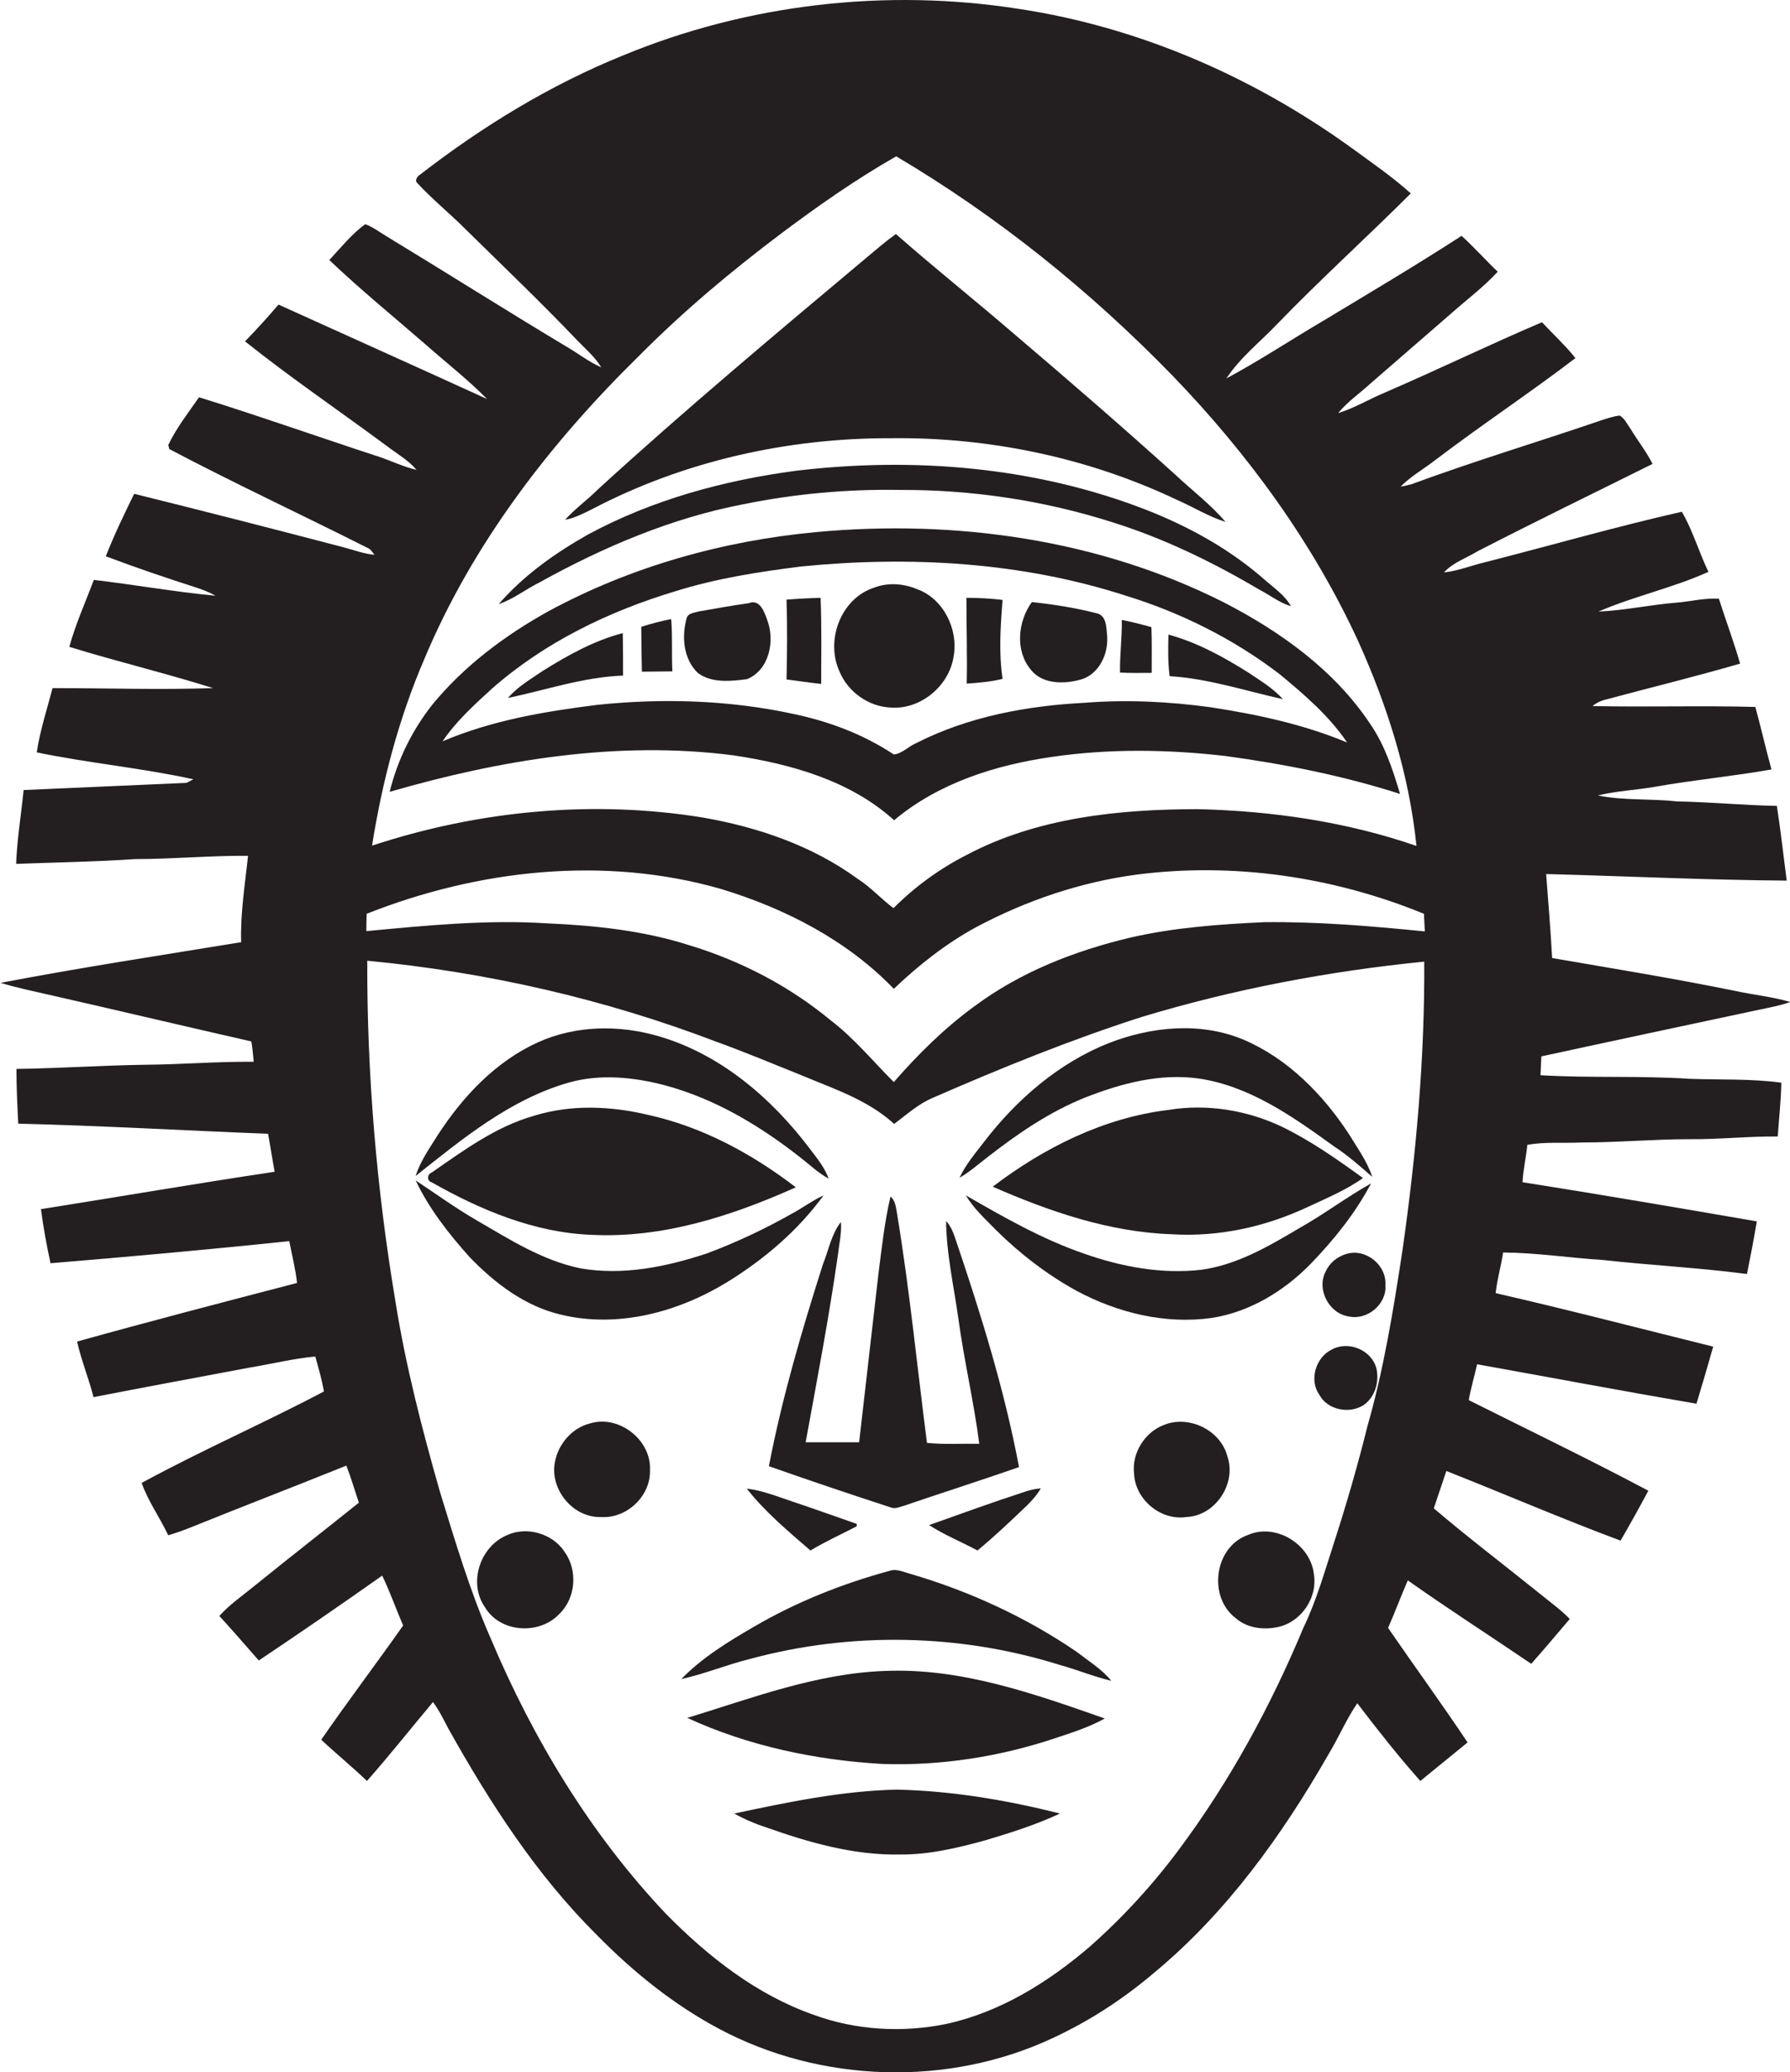
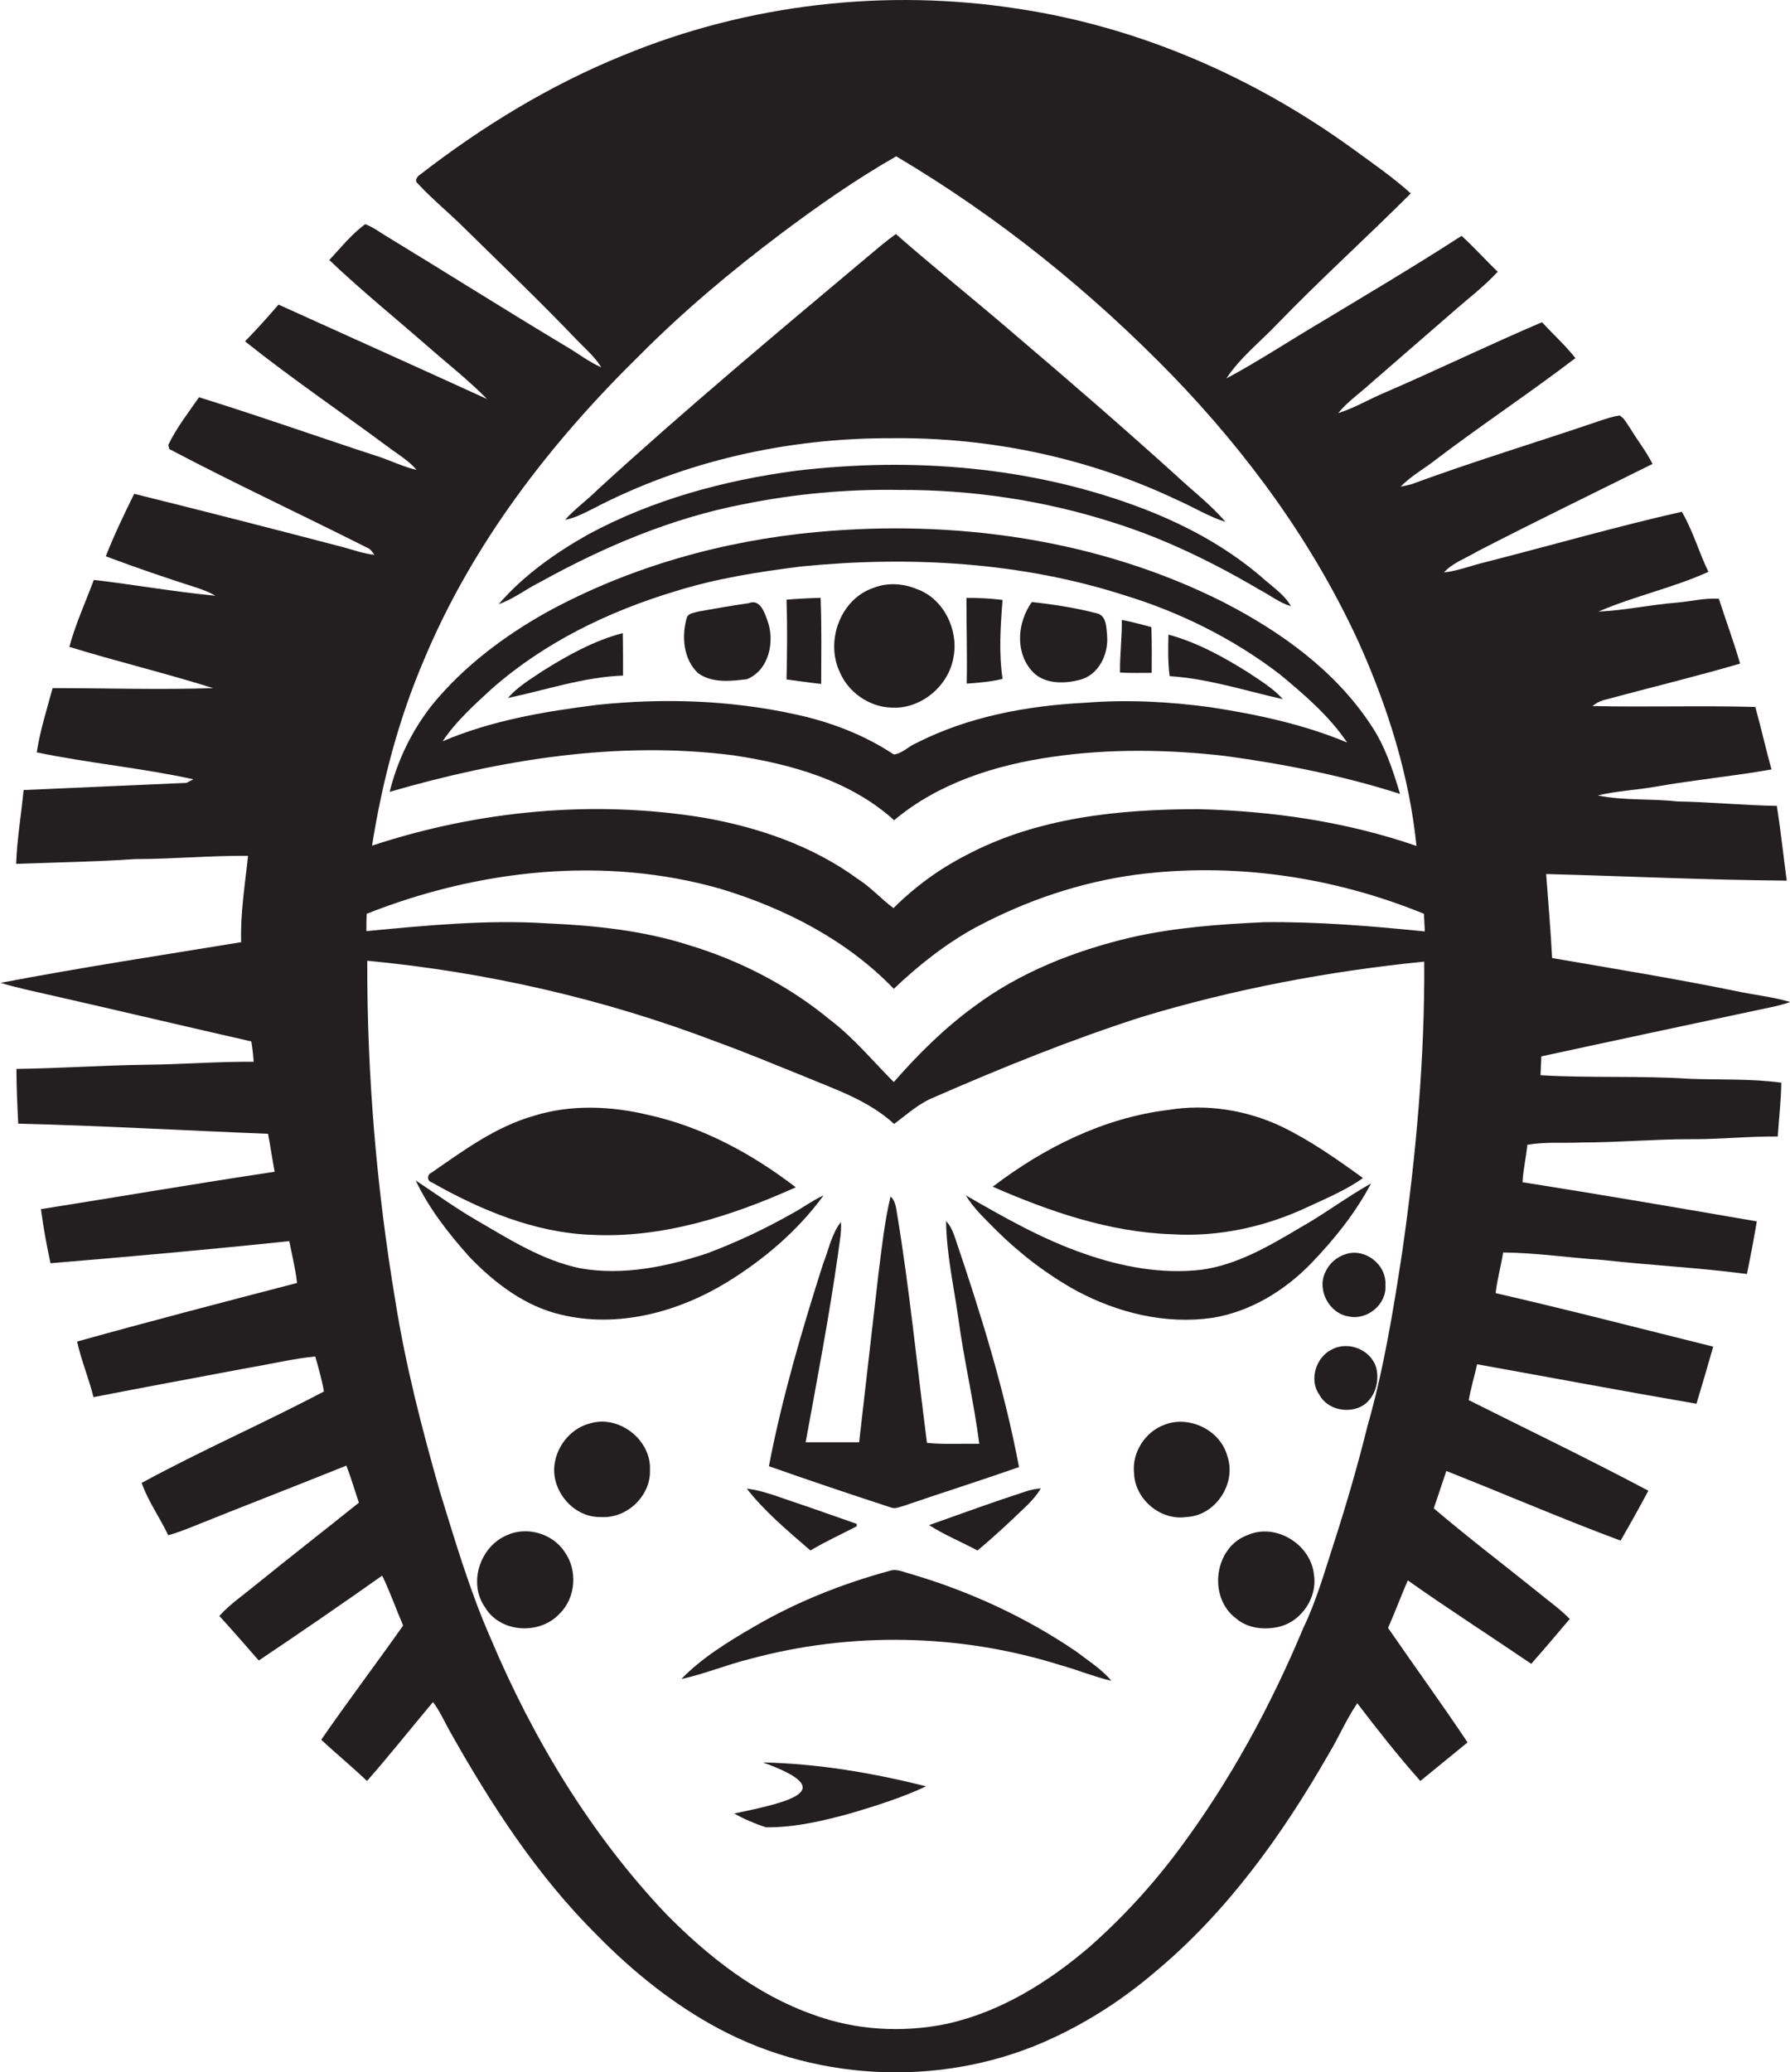
<svg xmlns="http://www.w3.org/2000/svg" version="1.1" id="Layer_1" x="0px" y="0px" viewBox="0 0 599 693.2" enable-background="new 0 0 599 693.2" xml:space="preserve">
  <g>
    <path fill="#231F20" d="M515.5,359.7c0.1-2.1,0.2-4.2,0.3-6.3c24.4-5.3,48.9-10.5,73.3-15.7c3.3-0.7,6.7-1.3,10-2.5   c-6.2-1.8-12.6-2.4-18.9-3.8c-20.2-4.1-40.5-7.4-60.8-10.9c-0.5-9.4-1.3-18.8-2-28.1c26.8,0.7,53.7,2,80.5,2.2   c-1.1-8.3-2-16.7-3.3-25c-11.2-0.2-22.3-1.3-33.5-1.5c-8.8-1-17.7-0.2-26.4-2c6.3-1.5,12.8-1.8,19.2-2.9c12.9-2.3,26-3.5,38.9-5.8   c-1.9-6.9-3.5-14-5.4-20.9c-18.2-0.5-36.4,0.1-54.5-0.3c1.1-0.9,2.4-1.6,3.8-2c15.2-4.1,30.5-7.8,45.6-12.2   c-2.1-7.3-4.8-14.5-7.1-21.7c-4.8-0.3-9.4,0.9-14.1,1.3c-8.8,0.7-17.4,2.6-26.2,3c12-5.2,24.9-7.9,36.8-13.3   c-3.2-6.6-5.2-13.8-8.9-20.1c-22.1,5-43.9,11.3-65.9,16.9c-4.6,1.1-9,2.9-13.7,3.4c3-3.3,7.5-4.8,11.3-7.1   c19.4-10,39-19.5,58.5-29.2c-2.1-4.2-5-7.8-7.4-11.8c-1.1-1.5-1.9-3.4-3.6-4.4c-2.2,0.3-4.3,1-6.4,1.7   c-21.1,7.2-42.4,13.6-63.3,21.3c-1.2,0.3-2.4,0.6-3.6,0.8c3.5-3.6,8.1-6.1,12-9.2c15.3-11.6,31.3-22.2,46.5-33.8   c-3.4-4.3-7.5-8-11.2-12c-17.6,7.5-34.9,15.9-52.5,23.5c-5.3,2.2-10.2,5.2-15.7,6.9c3.1-3.8,7.1-6.5,10.7-9.8   c9.1-7.9,18.2-15.8,27.3-23.7c5.2-4.6,10.7-8.7,15.4-13.8c-4.1-3.9-7.9-8.2-12.1-12c-15.3,9.9-31,19.2-46.6,28.6   c-10.7,6.3-21.1,13.2-32.1,19.1c4.6-7,11.3-12.2,17-18.2c14.5-15,30-29,44.7-43.7c-6.2-5.6-13.1-10.3-19.8-15.2   C419.5,25.8,381.3,9.1,341.1,3C296.6-4,250.3,1.3,208.6,18.5c-24.5,9.9-47.2,23.8-68,39.9c-0.9,0.5-2,2-0.9,2.9   c5,5.4,10.7,10,15.9,15.2c12.6,12.4,25.4,24.6,37.6,37.4c2.8,2.9,5.9,5.5,8,9c-4.3-1.9-7.9-4.8-11.9-7.1   c-20.2-12.1-40.1-24.7-60.2-36.9c-2.3-1.4-4.4-3-6.9-3.9c-4.5,3.3-8.2,7.9-12,12c10.4,9.9,21.6,19,32.4,28.4   c6.8,6,14,11.6,20.4,18.1c-23.2-10.6-46.6-21.1-69.8-31.6c-3.6,4.2-7.3,8.3-11.2,12.3c15.4,12.3,31.8,23.4,47.7,35.2   c3.3,2.5,7,4.6,9.7,7.8c-4.3-1-8.2-2.9-12.3-4.3c-20.2-6.6-40.2-13.7-60.5-20c-3.6,5.2-7.6,10.3-10.3,16c0.1,0.3,0.3,0.9,0.3,1.3   c21.8,11.5,44.2,21.9,66.2,33c1.2,0.4,1.8,1.5,2.5,2.4c-3.5-0.3-6.9-1.6-10.3-2.5C91.7,177,68.3,171,44.9,165.2   c-3.4,6.9-6.7,13.8-9.5,20.9c10.1,3.8,20.4,7.3,30.7,10.6c2.1,0.7,4.1,1.5,6,2.6C58.5,198,45,195.6,31.4,194   c-2.8,7.5-6.1,14.7-8.2,22.4c15.9,4.9,32.2,8.8,48.1,13.8c-17.9,0.6-35.8,0-53.7,0c-1.9,7.1-4.2,14.2-5.3,21.5   c17.3,3.6,35.1,5.2,52.4,9c-0.6,0.3-1.7,0.9-2.3,1.2c-18.1,0.8-36.3,1.6-54.5,2.4c-0.8,8.2-2.2,16.4-2.5,24.7   c13.3-0.5,26.5-0.7,39.8-1.6c12.6,0,25.2-1.2,37.8-1.1c-1,9.6-2.6,19.2-2.3,28.9c-26.9,4.4-53.8,8.5-80.5,13.6c5.9,1.8,12,3,18,4.4   c22,5,43.9,10.2,65.9,15.2c0.4,2.3,0.6,4.5,0.8,6.8c-12.1-0.1-24.1,0.9-36.2,1c-14.4,0.2-28.8,1.2-43.2,1.4   c0,6.1,0.3,12.2,0.6,18.3c27.9,0.7,55.7,2.3,83.6,3.4c0.8,4.2,1.4,8.4,2.2,12.7c-26.1,3.9-52.2,8.4-78.2,12.5   c0.8,6.1,1.9,12.1,3.2,18.1c26.6-2.2,53.3-4.6,79.9-7.4c0.9,4.7,2.1,9.3,2.6,14c-24.6,6.4-49.2,12.8-73.6,19.6   c1.4,6.3,3.9,12.3,5.5,18.6c17.4-3.4,34.8-6.6,52.3-9.9c7.3-1.2,14.5-3,21.9-3.7c1.1,3.9,2.2,7.7,2.9,11.7   c-20.1,10.6-41,19.7-61,30.6c2.2,6.2,6.1,11.6,8.9,17.5c2.8-0.8,5.5-1.8,8.2-2.9c17.1-6.9,34.3-13.5,51.4-20.4   c1.6,4.1,2.8,8.3,4.2,12.4c-11.6,9.3-23.3,18.4-34.9,27.8c-4,3.3-8.3,6.2-11.8,10.1c4.5,4.9,8.8,9.9,13.2,14.9   c13.9-9.3,27.7-18.8,41.3-28.4c2.6,5.4,4.6,11.1,7,16.7c-9,12.8-18.5,25.3-27.4,38.2c5,4.7,10.3,9,15.3,13.8   c7.6-8.6,14.7-17.6,22.1-26.4c2.1,2.8,3.6,6,5.2,9c13.9,24.8,29.5,49,49.8,69.1c12,12.2,25.5,23.1,40.7,31.2   c34.1,18.2,76.7,19.5,111.7,3.1c12.3-5.7,23.8-13.2,34.1-22c24.1-20,42.6-45.8,58.1-72.8c3.4-5.6,6-11.8,9.7-17.2   c6.8,8.9,13.7,17.7,21.1,26c5.3-4.3,10.5-8.6,15.8-12.9c-8.6-12.9-17.8-25.5-26.6-38.3c2.3-5.2,4.3-10.6,6.6-15.9   c13.6,9.6,27.6,18.6,41.3,27.9c4.4-4.9,8.6-10,12.9-15c-3.1-3.2-6.8-5.8-10.2-8.6c-11.8-9.5-23.8-18.6-35.3-28.4   c1.4-4.2,2.8-8.3,4.2-12.5c19.5,7.7,38.7,16,58.3,23.3c3.2-5.5,6.3-11.1,9.3-16.7c-19.8-10.5-40.1-20.3-60.1-30.3   c0.7-4,1.9-8,2.8-12c24.5,4.4,48.9,9,73.4,13.2c1.9-6.3,3.8-12.7,5.6-19.1c-24.2-6-48.4-12.3-72.8-17.9c0.5-4.6,1.8-9,2.5-13.6   c11.2,0.1,22.2,1.8,33.3,2.5c16.1,1.8,32.3,2.6,48.3,4.7c1.2-5.9,2.3-11.7,3.3-17.6c-26.1-4.5-52.3-9-78.4-13.1   c0.2-4.2,1.2-8.3,1.6-12.5c6-1.1,12.2-0.5,18.3-0.8c12,0,24-1.1,36-1.1c9.8,0.1,19.6-1,29.5-0.9c0.4-6,1.1-12,1.2-18   c-10.2-1.4-20.5-0.9-30.7-1.3C548.6,359.8,532,360.7,515.5,359.7z M141.9,220.7c16.2-38.8,42.3-72.6,72.1-101.8   c14.7-14.8,30.7-28.2,47.3-40.7c12.4-9.3,25.1-18.2,38.6-25.9c34,20.1,65,45.1,92.5,73.4c25.2,26.1,46.9,55.8,62.1,88.8   c9.8,21.7,17.1,44.8,19.5,68.5c-23.4-8.1-48.3-11.7-73-12.3c-26.5,0-54,2.8-77.7,15.4c-9,4.6-17.2,10.6-24.3,17.7   c-4.2-3.1-7.6-7-12-9.8c-15.2-11.1-33.4-17.3-51.8-20.5c-36.9-6-75.2-2.3-110.7,9.4C127.9,261.5,133.4,240.5,141.9,220.7z    M469.3,418.4c-3,19.7-6.2,39.5-11.7,58.7c-3.2,12.9-6.9,25.7-11,38.4c-3.2,9.8-6,19.9-10.5,29.2c-10.9,26.1-24.5,51.1-41.4,73.8   c-8.9,12-19,23-30.1,32.8c-13.9,11.9-30,21.9-48,25.8c-14.7,3-30.3,2.1-44.4-3.1c-19.1-6.7-35.3-19.5-49.3-33.7   c-25.2-26.6-44.5-58.5-58.7-92.2c-7-15.9-11.9-32.6-17-49.1c-6-21-11.5-42.3-14.9-63.8c-6.3-37.6-9.5-75.7-9.4-113.8   c39.9,3.8,79.4,12.8,116.8,27.1c9.7,3.5,19.2,7.5,28.7,11.3c10.7,4.5,22.1,8.2,30.8,16.2c4.2-3.1,8.2-6.8,13.1-8.8   c22.9-10,46.1-19.4,69.8-27c30.8-9.3,62.5-15.3,94.5-18.5C476.8,353.9,473.9,386.3,469.3,418.4z M423.1,308.5   c-15.1,0.7-30.3,1.8-45,5.2c-18.5,4.4-36.7,11.5-52.1,23c-10,7.3-18.8,16-26.9,25.3c-7-7-13.4-14.8-21.3-20.8   c-13.8-11.4-30-19.8-47.2-25c-15.3-4.9-31.5-6.6-47.5-7.3c-20.2-1.3-40.4,0.7-60.5,2.6c0-1.9,0-3.9,0.1-5.8   c37.4-14.8,79.6-19.5,118.6-8.3c21.4,6.5,42.1,17.1,57.8,33.4c8.3-7.9,17.4-15.1,27.5-20.6c16.7-8.9,34.9-15.1,53.7-17.6   c32.5-4.2,65.9,0.7,96.2,13.1c0.1,2,0.2,3.9,0.3,5.9C458.9,309.8,441,308.3,423.1,308.5z" />
    <path fill="#231F20" d="M298.1,146.6c32.9-0.4,66,6.5,95.7,20.6c5.5,2.4,10.6,5.6,16.3,7.4c-5-5.9-11.3-10.6-16.9-15.9   c-17.5-15.8-35.4-31.3-53.4-46.6c-13.2-11.4-26.9-22.3-40-33.8c-3.4,2.4-6.5,5.1-9.6,7.7c-30.4,25.5-60.9,51-90.2,77.8   c-3.5,3.5-7.6,6.4-10.9,10.1c3.3-0.6,6.3-2.2,9.3-3.7C229,154.2,263.7,146.5,298.1,146.6z" />
    <path fill="#231F20" d="M248.7,168.7c17.2-3.5,34.8-5.1,52.4-4.8c24.1-0.1,48.2,3.5,71.1,10.8c17.3,5.4,33.7,13.4,49.3,22.6   c3.5,1.8,6.7,4.4,10.5,5.5c-2-3.6-5.4-5.9-8.4-8.5c-11.7-10.4-25.6-18.1-40.2-23.8c-37.1-14.4-77.8-17.7-117.1-13   c-24.1,3.2-48,9.7-69.5,21.3c-11,6.2-21.6,13.7-29.9,23.3c5-1.7,9.2-5.1,13.9-7.4C202.1,182.9,224.8,173.3,248.7,168.7z" />
    <path fill="#231F20" d="M245.5,252.7c19.2,2.9,39,8.4,53.7,21.7c14.9-12.5,34-18.5,52.9-21.2c19.2-2.8,38.7-2.5,57.9-0.3   c19.8,2.7,39.5,6.6,58.5,12.7c-2.4-8.1-5.1-16.3-9.9-23.3c-12-18.1-30.1-31-49.1-40.8c-41.8-21.1-89.9-27.8-136.3-23.5   c-31.2,2.9-62,11.5-89.7,26.5c-14.6,8.1-28.2,18.3-38.8,31.2c-6.8,8.6-11.7,18.6-14.3,29.2C167.7,254.1,206.8,247.7,245.5,252.7z    M148.1,248c4.5-6.7,10.6-12.2,16.5-17.6c17.6-15.5,39.1-25.9,61.4-32.6c13.7-4.3,27.9-6.5,42.2-8.3c36.3-3.6,73.7-1.5,108.6,9.8   c18.5,5.7,36.1,14.5,51.5,26.3c8.2,6.8,16.5,13.9,22.5,22.8c-14.6-6.1-30.1-9.4-45.7-11.8c-13.9-1.9-28-2.6-42-1.5   c-19.4,1-39,4.6-56.5,13.5c-2.6,1.1-4.7,3.5-7.5,3.8c-10.1-6.7-21.5-11-33.3-13.5c-21.6-4.7-44-5.4-65.9-3.1   C182.3,238,164.5,241,148.1,248z" />
    <path fill="#231F20" d="M298,236.7c10,0.8,19.6-7.2,21.1-17c1.7-9-3.3-19.4-12.2-22.6c-4.5-1.9-9.8-2.3-14.4-0.5   c-11.2,3.6-16.4,17.8-11.5,28.2C283.8,231.5,290.7,236.4,298,236.7z" />
    <path fill="#231F20" d="M274.8,228.8c0-9.6,0.2-19.2-0.2-28.8c-3.8,0.1-7.6,0.3-11.4,0.6c0.3,8.9,0.2,17.8,0,26.7   C267.1,227.8,271,228.4,274.8,228.8z" />
    <path fill="#231F20" d="M323.5,228.7c4-0.3,8.1-0.6,12-1.6c-1.3-8.8-0.7-17.6,0-26.4c-4-0.5-8.1-0.7-12.1-0.7   C323.4,209.6,323.7,219.2,323.5,228.7z" />
    <path fill="#231F20" d="M250,227.2c7.5-3.1,9.4-12.9,6.7-19.9c-1-2.8-2.5-7-6.2-5.5c-5.7,0.8-11.3,1.8-16.9,2.8   c-1.3,0.4-3,0.5-3.7,1.8c-1.9,6.3-1.3,14.1,3.7,18.8C238.3,228.6,244.6,227.9,250,227.2z" />
    <path fill="#231F20" d="M361.8,227.3c6-1.8,9.1-8.5,8.7-14.4c-0.3-2.9-0.1-7.2-3.8-7.8c-7-1.8-14.2-2.9-21.4-3.7   c-4.7,6.5-5.7,16.3-0.3,22.7C348.9,229,356.2,228.9,361.8,227.3z" />
-     <path fill="#231F20" d="M224.6,207.1c-3.4,0.7-6.7,1.5-10,2.6c0,5,0.1,10,0.2,15c3.4,0,6.8-0.1,10.2-0.1   C224.7,218.8,225.1,212.9,224.6,207.1z" />
    <path fill="#231F20" d="M374.8,225c3.5,0.2,7.1,0.1,10.6,0.1c0-5.1,0.1-10.2-0.1-15.3c-3.3-0.9-6.6-1.8-9.9-2.4   C375.5,213.3,374.7,219.1,374.8,225z" />
    <path fill="#231F20" d="M181.7,224.4c-4.1,2.8-8.5,5.3-11.7,9.1c12.8-2.7,25.3-7,38.5-7.5c0-4.7,0-9.5-0.1-14.2   C198.8,214.3,190,219.2,181.7,224.4z" />
    <path fill="#231F20" d="M429.3,233.9c-3.2-3.6-7.4-6.1-11.4-8.8c-8.4-5.3-17.3-10.2-26.9-12.8c-0.1,4.6-0.2,9.3,0.4,13.9   C404.3,227,416.7,231.1,429.3,233.9z" />
-     <path fill="#231F20" d="M222.6,363.1c16.7,4.5,31.7,13.5,45.2,24.1c3.1,2.4,6,5.2,9.5,7.1c-1.3-3.6-3.7-6.6-6-9.6   c-12.9-17.2-30.2-32.1-51.1-38.1c-13.1-3.8-27.6-3.6-40.2,2.1c-14.1,6.4-25,18-33.3,30.7c-2.8,4.5-6,8.9-7.6,14   c15.6-12.4,31.6-25.6,51.1-31.2C200.7,359.2,212,360.3,222.6,363.1z" />
-     <path fill="#231F20" d="M363.3,367.1c12-4.7,24.9-8.1,37.8-6.3c17.1,2.5,31.6,12.8,45.3,22.7c4.6,3,8.7,6.6,12.8,10.2   c-1.7-5.2-5-9.7-7.8-14.3c-8.7-13.3-20.5-25.3-35.3-31.6c-14.3-6-30.7-4.4-44.9,1.1c-16.8,6.6-31,18.9-41.9,33.1   c-2.9,3.8-6.1,7.5-8.2,12c3.5-2,6.6-4.8,9.9-7.3C340.9,379,351.5,371.8,363.3,367.1z" />
    <path fill="#231F20" d="M178.6,373.3c-12.7,3.6-23.5,11.6-34.2,19c-1.5,0.6-1.6,2.7,0,3.2c16.4,9.3,34.5,16.9,53.6,17.6   c23.7,1.2,46.9-6.3,68.3-15.9C251.7,386,235.1,377,217,373C204.5,370,191.1,369.4,178.6,373.3z" />
    <path fill="#231F20" d="M391.1,371.3c-21.7,2.6-41.7,12.6-58.9,25.7c19,8.3,39,15.2,59.9,15.9c15.7,1,31.5-2.5,45.7-9.2   c6.2-2.9,12.7-5.6,18.3-9.6c-8.7-6.3-17.5-12.5-27.2-17.2C417.3,371.4,403.9,369.2,391.1,371.3z" />
    <path fill="#231F20" d="M275.6,399.9c-3.7,1.7-6.9,4.1-10.4,6c-9.2,5.2-18.7,9.7-28.6,13.4c-13.6,4.5-28.1,7.5-42.4,5   c-12.6-2.6-23.6-9.6-34.6-16c-7.1-4.1-13.7-8.9-20.5-13.4c4.5,9.5,11.1,17.9,18.1,25.7c8.4,8.7,18.5,16.4,30.5,19.2   c19,4.6,39.1-0.8,55.5-10.8C255.6,421.4,267,411.7,275.6,399.9z" />
    <path fill="#231F20" d="M405.5,440.9c12.8-2,24.4-9.1,33.3-18.3c7.7-8,14.8-16.8,20-26.7c-8.2,4.6-15.7,10.3-23.9,14.9   c-10.3,6.1-21,12.4-33,14c-13.2,1.5-26.6-1-39.1-5.4c-14-4.8-26.9-12.2-39.6-19.5c2.7,4.5,6.6,8,10.2,11.7c8,7.9,17,14.8,26.8,20.2   C374,439.2,389.9,443.1,405.5,440.9z" />
    <path fill="#231F20" d="M257.3,490.5c13.6,4.8,27.3,9.4,41.1,13.9c1.3,0.4,2.7-0.3,3.9-0.6c12.9-4.4,25.8-8.5,38.7-13   c-4.9-26-12.8-51.3-21.3-76.4c-0.7-2.1-1.5-4.2-3.1-5.9c0.1,11,2.6,21.8,4.1,32.6c1.9,14,5.2,27.9,7,41.9   c-5.8-0.1-11.7,0.3-17.5-0.3c-3.3-25.5-5.8-51.2-10-76.6c-0.4-2.1-0.5-4.4-2.2-5.8c-2,8.4-2.9,17-4,25.5   c-2.2,18.9-4.3,37.8-6.5,56.7c-6,0-11.9,0-17.9,0c3.8-20.8,7.8-41.7,10.8-62.7c0.4-3.7,1.3-7.3,1-11c-3.2,4.1-4.1,9.4-6,14.1   C268.3,445.2,261.7,467.6,257.3,490.5z" />
    <path fill="#231F20" d="M450.5,419.5c-3,0.9-5.6,3-6.9,5.9c-3.1,5.9,1.1,14,7.7,15c6.2,1.4,12.8-4.1,12.3-10.4   C464.1,423.2,457,417.5,450.5,419.5z" />
    <path fill="#231F20" d="M445.6,451.5c-5.3,2.6-7.6,10.2-4.1,15.1c2.8,5.2,10.2,6.5,14.9,3.4c3.8-2.7,5.2-7.8,4.2-12.2   C459,451.6,451.2,448.4,445.6,451.5z" />
    <path fill="#231F20" d="M197.4,476.2c-6,1.5-10.6,6.9-11.7,12.9c-1.8,9.1,6,18.7,15.4,18.4c8.6,0.6,16.7-7,16.4-15.7   C218,481.7,207.1,473.2,197.4,476.2z" />
    <path fill="#231F20" d="M410.7,487.1c-2.3-8.7-12.9-13.8-21.2-10.4c-6.4,2.4-10.8,9.4-10,16.2c0.3,8.7,8.9,15.9,17.5,14.6   C406.8,507.1,413.9,496.2,410.7,487.1z" />
    <path fill="#231F20" d="M249.9,498c6.1,7.8,13.8,14.2,21.3,20.7c5-3,10.3-5.4,15.5-8.1c0-0.2,0-0.6,0-0.8   c-7.2-2.5-14.4-5.1-21.6-7.5C260,500.6,255.1,498.6,249.9,498z" />
    <path fill="#231F20" d="M343.8,503.5c1.7-1.7,3.3-3.5,4.5-5.6c-1.8,0.2-3.5,0.5-5.2,1.1c-10.8,3.5-21.5,7.4-32.2,11.2   c5.1,3.3,10.8,5.6,16.2,8.5C332.9,513.9,338.4,508.7,343.8,503.5z" />
    <path fill="#231F20" d="M169.6,513.6c-9,3.8-13,16-7.3,24.1c5.1,8.6,18.3,9.3,24.9,2.2c5.5-5.3,6.2-14.6,1.7-20.8   C184.9,513,176.2,510.5,169.6,513.6z" />
    <path fill="#231F20" d="M417.6,513.5c-11.3,4-13.5,20.8-4,27.9c4,3.5,9.9,4,14.9,2.7c7.2-2,12.4-9.8,11.2-17.3   C438.7,516.7,427,509.4,417.6,513.5z" />
    <path fill="#231F20" d="M360.3,552.6c-17-11.6-35.9-20.3-55.7-26.1c-2.3-0.6-4.6-1.8-6.9-1c-15.8,4.3-31.2,10.4-45.4,18.7   c-8.6,5-17.3,10.3-24.3,17.5c7.8-1.7,15.2-4.8,22.9-6.7c33.9-9.2,70.3-8.5,103.8,2c5.8,1.6,11.3,3.9,17.2,5.3   C368.7,558.4,364.3,555.7,360.3,552.6z" />
-     <path fill="#231F20" d="M296.1,559c-22.9,0.8-44.5,9.1-66.1,15.7c20.4,9.4,42.8,14.1,65.1,15.4c19.7,0.7,39.4-2.4,58-8.6   c5.7-1.9,11.4-3.7,16.6-6.6C346,566.6,321.6,557.9,296.1,559z" />
-     <path fill="#231F20" d="M245.7,606.7c3.4,1.9,6.9,3.4,10.6,4.6c14.4,5.1,29.4,9.4,44.8,9.1c9.8,0.1,19.4-2.2,28.8-4.8   c8.4-2.5,16.9-5.2,24.8-8.9c-17.8-4.5-36.2-7.6-54.6-8C281.7,599.1,263.6,602.9,245.7,606.7z" />
+     <path fill="#231F20" d="M245.7,606.7c3.4,1.9,6.9,3.4,10.6,4.6c9.8,0.1,19.4-2.2,28.8-4.8   c8.4-2.5,16.9-5.2,24.8-8.9c-17.8-4.5-36.2-7.6-54.6-8C281.7,599.1,263.6,602.9,245.7,606.7z" />
  </g>
</svg>